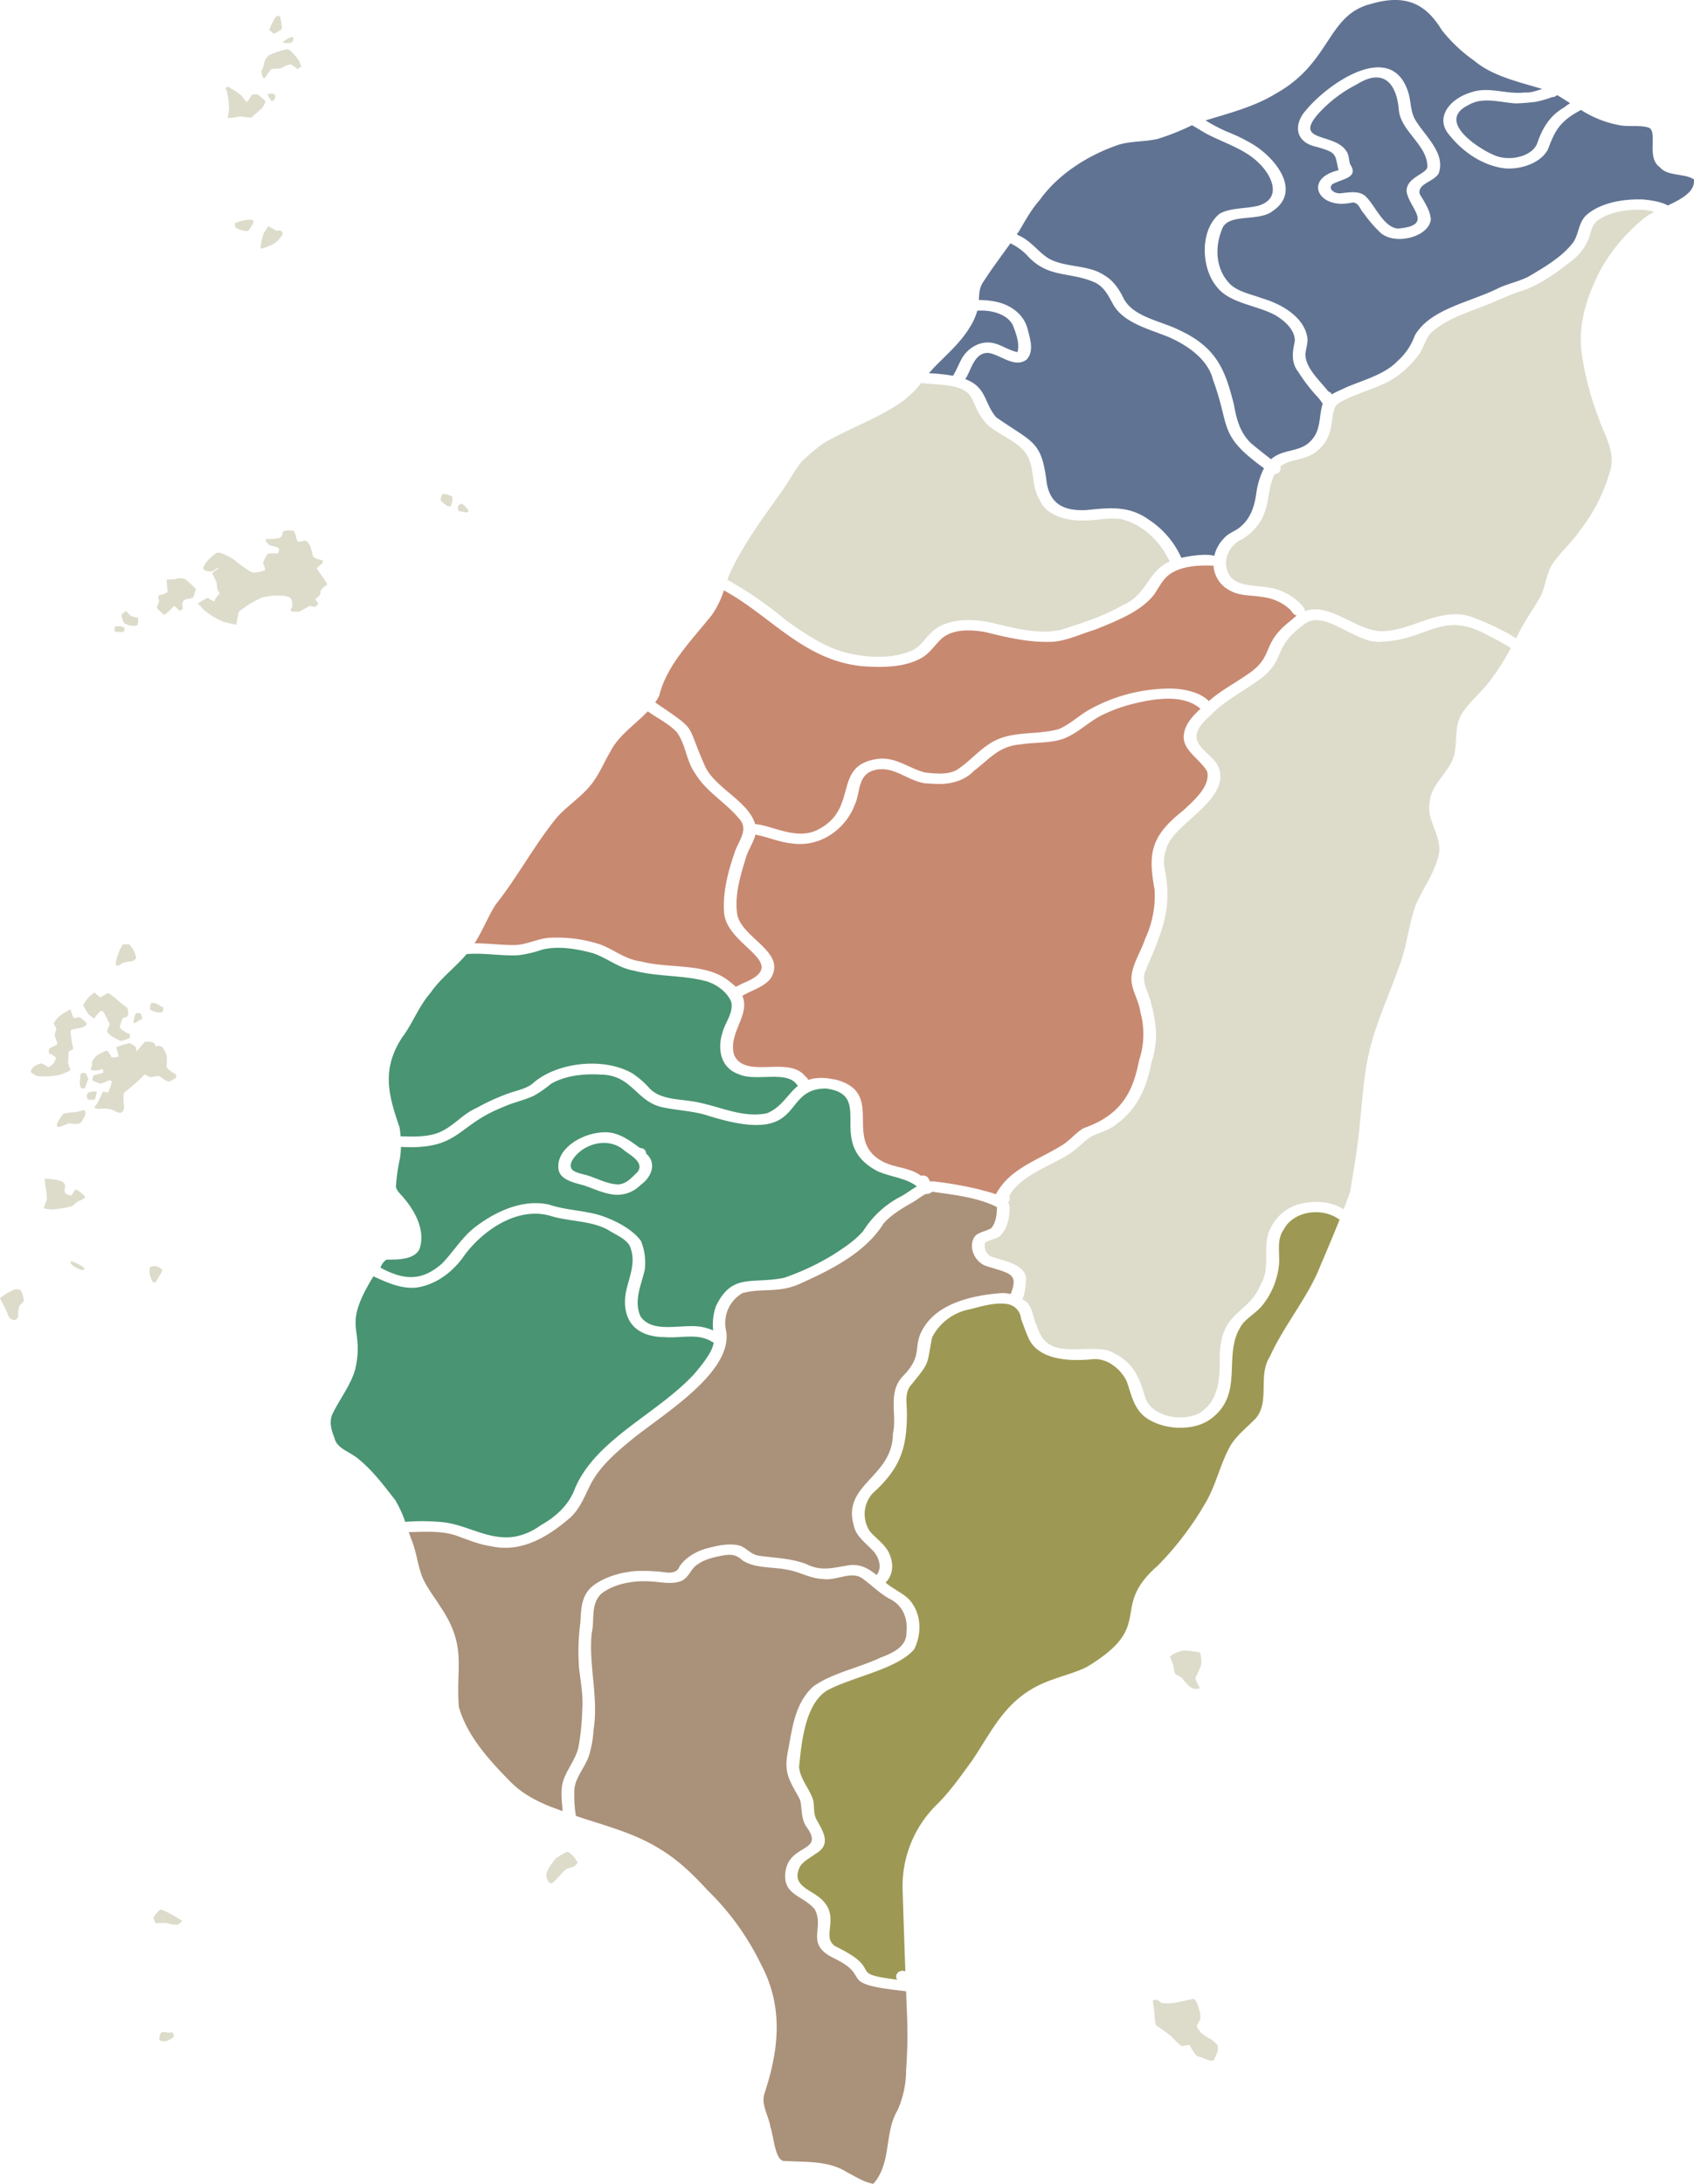
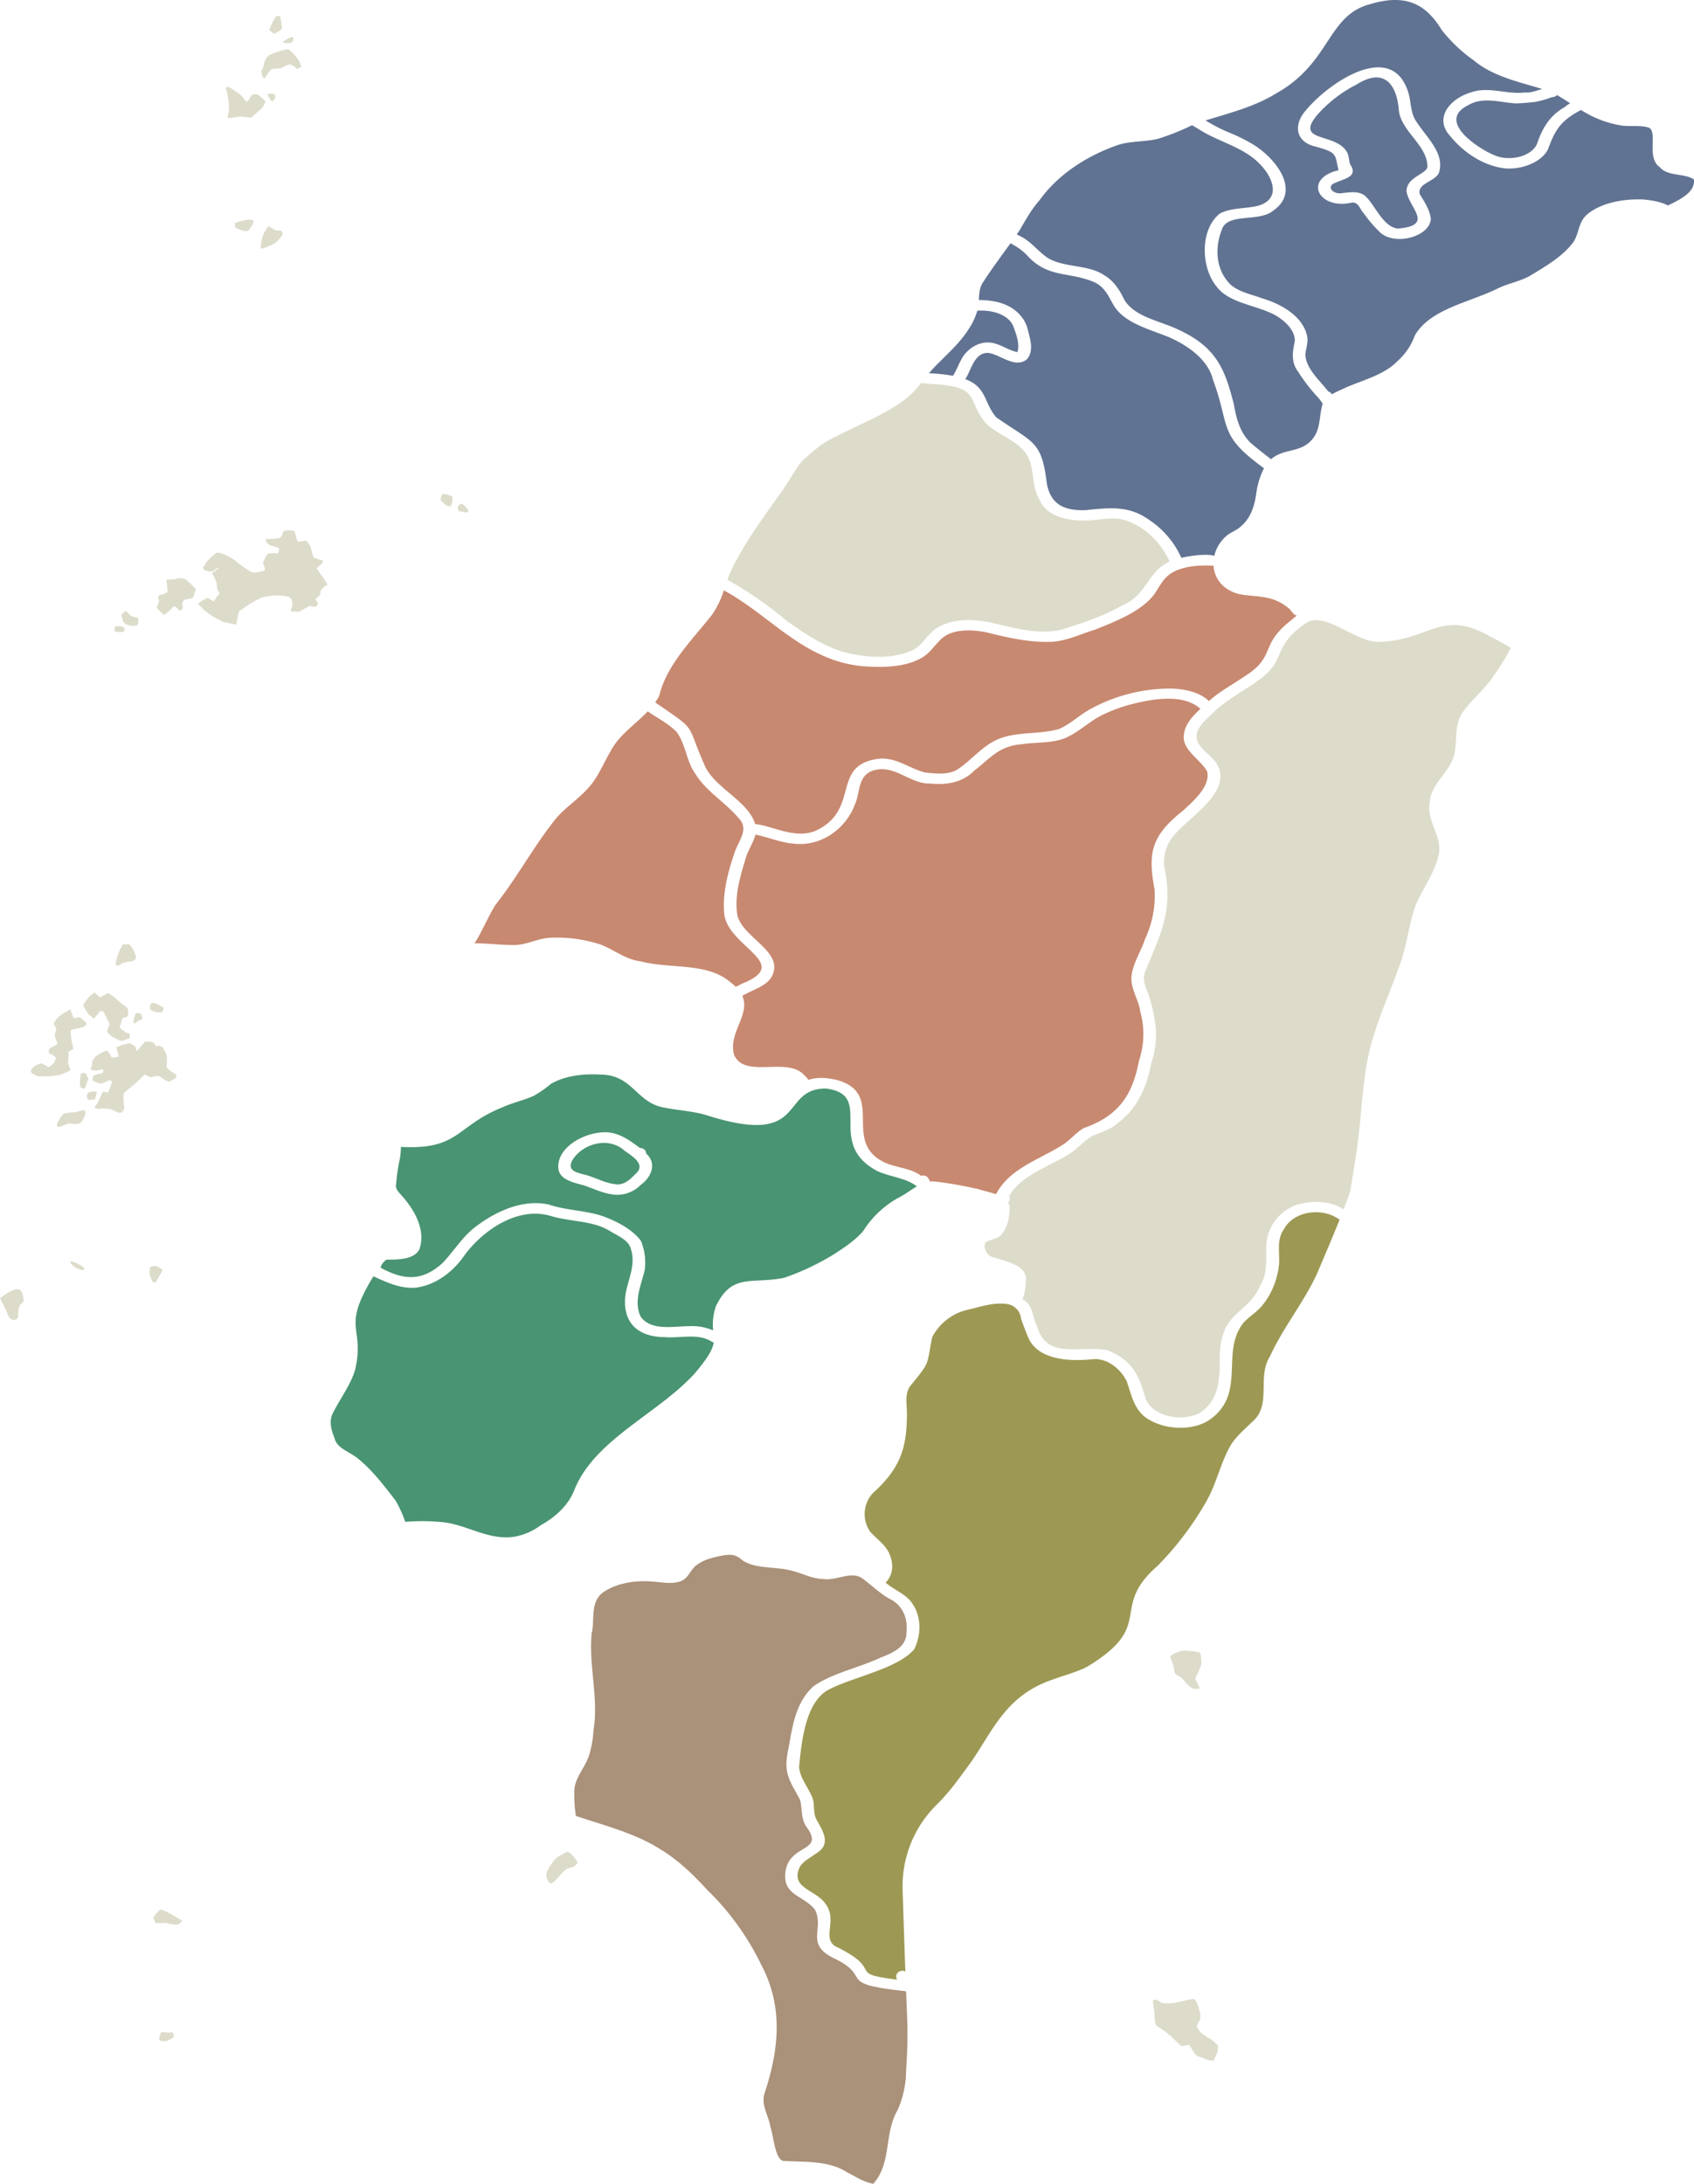
<svg xmlns="http://www.w3.org/2000/svg" id="Group_93469" data-name="Group 93469" width="512" height="660" viewBox="0 0 512 660">
  <defs>
    <clipPath id="clip-path">
      <rect id="Rectangle_27906" data-name="Rectangle 27906" width="512" height="660" fill="none" />
    </clipPath>
    <clipPath id="clip-path-2">
      <rect id="Rectangle_27905" data-name="Rectangle 27905" width="163.831" height="231.943" fill="none" />
    </clipPath>
  </defs>
  <g id="Group_93468" data-name="Group 93468" clip-path="url(#clip-path)">
    <g id="Group_93467" data-name="Group 93467" transform="translate(241.047 366.367)" style="isolation: isolate">
      <g id="Group_93466" data-name="Group 93466">
        <g id="Group_93465" data-name="Group 93465" clip-path="url(#clip-path-2)">
          <path id="Path_116930" data-name="Path 116930" d="M434.664,442.6c-2.407,3.291-1.23,7.133-1.545,10.756a23.4,23.4,0,0,1-5.195,12.55c-1.584,1.834-3.8,3.2-5.479,4.967-7.052,8.794.623,20.809-9.487,28.8-5.373,4.408-15.38,3.782-20.65-.5-3.265-2.845-3.9-6.884-5.2-10.48-1.541-3.324-5.529-7.092-10.233-6.735-7.018.764-16.2.219-19.272-5.986-.963-2.007-1.637-4.1-2.44-6.156a4.94,4.94,0,0,0-3.877-4.462c-4.141-.74-8.392.792-12.343,1.688a16.093,16.093,0,0,0-10.668,8.33c-1.727,8.758-.435,7.126-6.73,14.859-1.615,2.48-.862,5.412-.886,8.107,0,10.178-1.792,16.459-10.281,24.088a9.351,9.351,0,0,0-.847,11.651c1.708,1.959,4.045,3.541,5.331,5.748,1.586,2.723,1.979,6.288-.008,8.923a4.928,4.928,0,0,1-.646.739c.247.2.494.4.743.59,2.021,1.555,4.509,2.674,6.3,4.432,3.871,4.168,3.958,10.407,1.617,15.109-4.92,5.906-18.51,8.36-25.95,12.258-7.182,3.946-8.143,16.56-8.849,23.247.229,3.646,3.162,6.623,4.241,10.063.442,1.923.022,3.922.944,5.775,1.924,3.546,4.816,7.6-.158,10.453-1.742,1.348-4.114,2.395-4.951,4.331-2.621,6.027,4.814,6.585,7.757,10.612,4.022,5.139-1.09,10.426,3.169,13.067,15.356,7.448,2.736,8.112,18.673,10.064-1.053-1.405.568-3.278,2.446-2.492q-.444-12.423-.831-24.842a34.507,34.507,0,0,1,9.981-25.224c4.286-4.154,7.542-8.894,10.949-13.545,6.728-9.926,10.632-19.962,24.567-24.635,3.4-1.278,7.027-2.169,10.217-3.793,21.138-12.723,6.44-17.508,21.371-30.553a93.6,93.6,0,0,0,14.529-19.134c3.234-5.508,4.352-11.657,7.479-17.183,1.913-3.182,5.126-5.592,7.747-8.352,4.242-5.3.435-12.757,4.2-18.613,3.891-8.624,10.219-16.338,14.186-24.921,2.3-5.463,4.658-10.908,6.846-16.4-.018-.011-.035-.019-.054-.031-5.284-3.881-13.839-2.535-16.711,2.826" transform="translate(-287.598 -437.545)" fill="#9d9954" />
        </g>
      </g>
    </g>
    <path id="Path_116931" data-name="Path 116931" d="M405.632,255.269c-5.072-4.534-13.809-3.137-20.215-1.568a46.775,46.775,0,0,0-9.437,3.4c-4.125,2.02-7.133,5.275-11.429,7.062-4.141,1.588-8.88,1.122-13.282,1.837-6.713.523-9.567,4.6-14.113,7.994-3.115,3.323-8.118,4.4-13.041,3.838-6.157.244-10.486-5.471-16.677-4.131-5.645,1.239-4.525,6.833-6.263,10.413-2.39,6.693-9.638,13.035-18.794,11.853-3.931-.337-7.45-1.978-11.275-2.682-.665,2.591-2.432,4.971-3.067,7.592-1.611,5.237-3.149,10.592-2.5,16,.759,7.561,15.366,11.712,10.145,19.9-1.851,2.378-5.279,3.426-8.049,4.931-.152.1-.315.205-.487.3,2.53,5.763-4.4,11.232-2.477,17.858,3.306,7.423,16.5.163,21.407,6.378a3.017,3.017,0,0,1,1.006,1.17c2.108-.732,4.829-.872,8.653.014,14.754,4.15,1.574,18.107,13.833,24.651,3.593,1.907,8.345,1.812,11.58,4.3,1.706-.387,2.255.656,2.729,1.758a8.288,8.288,0,0,1,1.044-.069,120.6,120.6,0,0,1,13.618,2.374c1.52.466,3.5.884,5.259,1.526a19.466,19.466,0,0,1,4.782-5.8c4.5-3.739,10.36-5.952,15.367-9.127,2.368-1.49,3.946-3.647,6.377-5.067,11.349-3.932,14.92-10.967,16.729-20.451a25.008,25.008,0,0,0,.39-14.661c-.445-3.543-2.858-6.82-2.7-10.392.285-4.132,2.9-7.83,4.182-11.779a30.516,30.516,0,0,0,2.814-14.834c-1.965-10.793-1.292-16.044,8.65-23.863,3.319-3.076,8.27-7.4,7.257-11.8-2.156-3.853-7.944-6.621-7-11.431.436-2.961,2.606-5.354,4.982-7.508" transform="translate(-42.785 -41.026)" fill="#c88971" />
    <path id="Path_116932" data-name="Path 116932" d="M183.578,327.381c3.665-.194,6.843-2.048,10.529-2.2a42.275,42.275,0,0,1,15.041,2.038c4.176,1.568,7.5,4.514,12.224,5.113,8.9,2.348,19.976.235,26.988,6.218A15.773,15.773,0,0,1,250.082,340c.691-.343,1.429-.646,1.943-.964,15.7-6.228-5.048-11.142-5.478-21.675-.418-5.962,1.152-11.934,3.094-17.642,1.018-3.535,4.707-7.252,1.316-10.675-3.94-4.727-9.95-8.164-13.046-13.365-2.863-3.923-2.83-8.742-5.67-12.644-2.362-2.522-5.824-4.2-8.758-6.274-3.829,4.011-8.9,7.337-11.314,12.194-2.179,3.662-3.643,7.633-6.647,10.936-2.831,3.207-6.663,5.729-9.51,8.924-6.886,8.462-11.782,17.874-18.54,26.4-2.369,3.785-3.938,7.892-6.33,11.651,4.132-.018,8.3.6,12.438.508" transform="translate(-27.701 -41.769)" fill="#c88971" />
    <path id="Path_116933" data-name="Path 116933" d="M251.449,265.045c3.285,6.549,12.988,10.322,15.034,17.232,5.041.331,12.832,5.184,19.32,1.49,12.031-6.467,3.99-19.024,17.379-21.149,5.616-.91,9.717,2.832,14.688,4.073,3.4.355,7.439.821,10.191-1.225,4.194-2.884,7.259-7.048,12.273-9.021,5.646-2.2,12.2-1.224,17.96-2.9,3.609-1.54,6.178-4.27,9.585-6.071a50.208,50.208,0,0,1,23.957-6.163c4.157.009,9.09,1.062,11.783,3.787,3.323-3.006,7.563-5.208,11.321-7.826,9.033-5.87,3.842-9.228,13.82-16.813a13.415,13.415,0,0,1,1.412-1.187c-1.182-.346-1.544-1.5-2.391-2.183a14.605,14.605,0,0,0-7.485-3.37c-3.452-.689-7.352-.27-10.363-2.068a9.054,9.054,0,0,1-4.916-7.511,2.317,2.317,0,0,1-.344.022c-4.4-.183-9.168.135-12.72,2.477-2.428,1.674-3.418,4.23-5.005,6.4-4.084,5.1-11.3,7.866-17.792,10.492-4.183,1.24-8.142,3.245-12.632,3.634-7.017.34-13.734-1.267-20.384-2.9-4.414-.831-9.946-1-13.265,1.925-1.959,1.773-3.278,4.01-5.564,5.536-5.191,3.249-12.2,3.278-18.454,2.823-17.76-1.746-27.789-15.346-41.847-22.921a26.332,26.332,0,0,1-3.595,7.415c-6.154,7.759-13.705,15.169-15.933,24.472a15.955,15.955,0,0,1-1.211,1.986c13.27,9.116,8.936,5.606,15.179,19.538" transform="translate(-38.243 -33.205)" fill="#c88971" />
-     <path id="Path_116934" data-name="Path 116934" d="M143.78,399.084c3.561.09,7.152.239,10.551-.788,4.992-1.551,7.766-5.793,12.463-7.818a64.4,64.4,0,0,1,10.523-4.688c2.155-.659,4.432-1.223,6.186-2.5,7.045-6.515,21.461-8.32,30.3-3.245a26.136,26.136,0,0,1,5.184,4.5c3.644,3.9,10.262,3.118,15.442,4.441,6.528,1.4,13.141,4.571,20.045,3.139,4.454-1.794,6.252-5.76,9.414-8.32a3.513,3.513,0,0,1-.35-.361c-3.2-4.434-12.461-.737-17.616-3.155-5.692-2.01-6.287-7.945-4.942-12.278.748-3.225,3.483-6.167,2.72-9.564-1.106-2.757-4.079-5.144-7.367-6.185-7.1-1.956-14.84-1.344-22.008-3.245-4.753-.8-8.1-3.835-12.451-5.294-4.876-1.289-10.295-2.275-15.32-1.062a34.351,34.351,0,0,1-7.228,1.7c-5.187.265-10.435-.79-15.59-.357l-.008.01c-3.423,4.044-7.95,7.349-10.9,11.692-3.645,4.161-5.334,9.17-8.611,13.524-6.225,9.646-4.179,17.217-.748,27.17q.2,1.336.3,2.684" transform="translate(-22.695 -55.654)" fill="#499472" />
    <path id="Path_116935" data-name="Path 116935" d="M210.268,422.185c3.3.877,6.306,2.785,9.851,2.893,2.711-.126,4.228-2.265,5.876-3.757,2.066-2.612-1.63-4.824-3.826-6.354-5.062-4.681-13.16-2.05-15.99,3-1.41,2.97,1.238,3.506,4.088,4.221" transform="translate(-33.309 -67.108)" fill="#499472" />
    <path id="Path_116936" data-name="Path 116936" d="M155.825,444.948c3.7-3.8,6.182-8.336,10.76-11.573,5.645-4.182,13.778-8.006,21.6-6.214,4.98,1.68,10.462,1.721,15.491,3.249,4.53,1.494,9.692,4.205,12.233,7.689a17.135,17.135,0,0,1,1.162,8.843c-1.09,4.589-3.42,9.425-1.231,14.069,3.776,5.27,12.4,2.079,18.287,3.075a18.465,18.465,0,0,1,3.624,1.075,17.071,17.071,0,0,1,.836-7.3c4.891-10.114,10.716-6.619,20.58-8.578a75.019,75.019,0,0,0,15.028-7.082c3.261-2.1,6.54-4.289,8.94-7.1a29.113,29.113,0,0,1,11.148-10.295c1.727-.9,3.308-2.17,5.036-3.158-3.174-2.544-7.976-2.842-11.887-4.6-16.118-8.459-.491-23.131-15.672-24.984-14.237.088-5.092,18-36.246,7.99-4.111-1.195-8.5-1.39-12.707-2.242-8.393-1.58-9.339-9.865-19.084-9.959-5.164-.3-10.718.3-15,2.818a35.831,35.831,0,0,1-5.2,3.611c-3,1.364-6.417,2.056-9.4,3.446-14.154,5.635-13.007,12.95-30.732,11.977a26.159,26.159,0,0,1-.267,3.285,57.152,57.152,0,0,0-1.252,8.82c.3,1.377,1.7,2.4,2.561,3.562,3.643,4.332,6.413,10.1,4.513,15.327-1.607,3.068-6.377,3.1-9.879,3.076a4.369,4.369,0,0,0-1.856,2.439c7.086,3.828,12.457,4.163,18.613-1.265m48.783-39.654c4.473-.206,7.882,2.448,11,4.721l.288.044a1.7,1.7,0,0,1,1.613,1.675c3.287,2.857,1.655,7.095-1.607,9.42a9.976,9.976,0,0,1-7.382,3.031c-3.633-.167-6.8-1.871-10.111-2.931-3.105-.8-7.058-1.768-7.414-4.9-.729-5.94,6.877-10.8,13.616-11.059" transform="translate(-22.209 -63.083)" fill="#499472" />
    <path id="Path_116937" data-name="Path 116937" d="M153.809,531.4c7.157.991,13.454,5.515,21.056,4.3a18.976,18.976,0,0,0,7.81-3.418c4.844-2.684,8.645-6.385,10.349-11.021,6.244-15.008,24.9-22.594,36.086-34.71,4.29-5.019,5.614-7.559,5.911-9.56a2.122,2.122,0,0,1-.6-.241l.028.017-.044-.026.017.009c-4.192-2.631-9.339-.971-14.1-1.36-9.893-.038-13.038-6.084-11.9-13.3.842-4.426,3.07-8.719,1.572-13.271-.587-2.8-4.2-4.113-6.688-5.712-4.989-2.874-11.384-2.615-16.976-4.166-10.752-3.578-21.709,4.821-26.794,11.923-3.109,4.463-8.2,8.766-14.627,9.584-4.725.316-8.758-1.636-12.745-3.432-9.943,16.178-2.458,14.969-5.538,28.267-1.4,4.7-4.632,8.823-6.812,13.273-1.107,2.4-.369,4.944.577,7.3.68,3.245,4.81,4.214,7.293,6.394,4.459,3.652,7.72,8.122,11.115,12.437a35.407,35.407,0,0,1,2.978,6.535,62.1,62.1,0,0,1,12.041.173" transform="translate(-19.302 -71.268)" fill="#499472" />
    <path id="Path_116938" data-name="Path 116938" d="M542.964,36.83c-4.647-.331-9.742-2.019-13.971.421-8.342,3.973-1.107,10.26,4.182,13.448a25.226,25.226,0,0,0,4.178,2.069c4.314,1.506,10.505.107,12.2-3.676,1.442-4.287,3.607-8.458,8.242-11.051a13.123,13.123,0,0,1,1.784-1.264c-1.317-.835-2.628-1.671-3.961-2.463a1.994,1.994,0,0,1-1.506.618,31.286,31.286,0,0,1-5.061,1.449c-2.013.223-4.053.423-6.087.449" transform="translate(-85.009 -5.582)" fill="#617392" />
    <path id="Path_116939" data-name="Path 116939" d="M356.968,105.407c5.194.933,9.087,4.306,10.025,8.579.729,2.84,1.922,6.4-.317,8.94-3.633,2.792-7.885-1.444-11.61-1.981-4.33-.151-5.167,5.29-6.978,7.927,6.533,2.42,5.566,7.1,9.356,11.54,11.257,7.859,13.73,6.967,15.293,20.039,1.134,5.84,4.674,8.346,11.944,8,7.258-.749,12.939-1.358,18.929,2.934a26.851,26.851,0,0,1,9.782,11.49c2.6-.584,7.568-1.342,9.962-.585a11.081,11.081,0,0,1,3.044-5.432c1.316-1.536,3.586-2.115,5.037-3.509,3.069-2.657,4.083-6.322,4.6-9.854a23.534,23.534,0,0,1,2.343-7.691c-14.1-10.23-10.025-12.195-15.413-26.72-1.4-5.837-7.126-10.17-13.3-12.887-6.008-2.455-13.248-4.179-16.583-9.407-1.514-2.521-2.557-5.407-5.6-7.025-7.782-3.587-14.36-1.125-20.839-8.45a18.02,18.02,0,0,0-4.9-3.487c-2.747,3.811-5.567,7.589-8.106,11.5-1.28,1.72-1.338,3.68-1.451,5.636a25.009,25.009,0,0,1,4.787.44" transform="translate(-56.342 -14.288)" fill="#617392" />
    <path id="Path_116940" data-name="Path 116940" d="M342.356,131.65c.924-1.493,1.522-3.1,2.35-4.631,1.584-3.27,5.789-6.3,10.294-4.945,2.356.668,4.308,2.119,6.761,2.576.645-2.491-.248-5.019-1.125-7.394-1.217-3.88-6.556-5.474-11.032-5.108a19.4,19.4,0,0,1-2.574,5.491c-2.658,4.275-6.663,7.741-10.279,11.446-.611.635-1.188,1.294-1.75,1.964a54.011,54.011,0,0,1,7.232.753,1.707,1.707,0,0,1,.122-.152" transform="translate(-54.224 -18.236)" fill="#617392" />
    <path id="Path_116941" data-name="Path 116941" d="M376.206,85.423c5.05,2.9,11.994,1.838,16.848,5.09,3.036,1.783,4.7,4.552,6.044,7.317,3.182,5.526,11.249,6.488,17.025,9.464,11.337,5.325,13.66,12.518,16.167,22.331.722,4.074,1.708,8.306,5.035,11.56,1.989,1.715,4.1,3.333,6.183,4.971,3.767-3.337,8.763-1.886,12.154-5.7,3.035-3.184,2.268-7.4,3.464-11.082a14.428,14.428,0,0,0-1.422-1.907,51.724,51.724,0,0,1-5.963-7.721c-2.246-2.858-1.746-6.143-1.045-9.262.1-3.264-2.81-6.032-5.871-7.858-5.767-3.14-13.971-3.533-17.829-8.742-4.627-5.605-5.094-17.1,1.033-21.981,3.471-1.85,7.9-1.4,11.739-2.4,7.394-2.335,3.788-9.407-.115-13.034-4.034-3.976-10.028-5.808-15.24-8.475-1.649-.865-3.168-1.894-4.792-2.788a72.331,72.331,0,0,1-10.3,4.108c-3.845.927-8,.628-11.809,1.764-9.835,3.348-18.557,9.206-23.953,16.772-2.564,2.882-4.3,6.145-6.19,9.337-.236.34-.475.679-.714,1.018l.657.338c3.674,1.657,5.673,4.8,8.893,6.88" transform="translate(-59.348 -7.354)" fill="#617392" />
    <path id="Path_116942" data-name="Path 116942" d="M486.542,30.068a40.2,40.2,0,0,0-11.724,8.976c-7.346,8.493,4.841,5.656,8.447,10.992.992,1.217.852,2.807,1.266,4.131,2.813,4.086-2.328,4.4-5.317,6.033-1.576,1.474.714,2.994,2.6,2.757,2.556-.3,5.7-.853,7.547,1.076,2.694,2.577,5.241,9.158,9.6,9.608,11.168-.981,3.446-6.112,2.648-11.221-.153-4.513,6.666-5.33,6.294-7.773-.247-6.444-8.046-10.482-8.648-16.9-.5-6.709-3.805-13.276-12.716-7.683" transform="translate(-76.481 -4.548)" fill="#617392" />
    <path id="Path_116943" data-name="Path 116943" d="M571.982,50.478c-4.1-2.836-.429-10.742-3.327-11.923-2.667-.795-5.638-.219-8.4-.644a32.024,32.024,0,0,1-12.02-4.673l-.1.041c-6.354,3.382-7.794,6.2-9.919,11.893-2.077,4.006-8.139,6.217-13.258,5.686-6.9-.941-12.7-5.262-16.437-9.938-4.672-5.224-.044-11.1,6.545-13.032,5.292-1.837,10.745.735,16.128.06,1.58.192,3.519-.507,5.294-1.065-7.283-2.182-15.05-3.9-20.608-8.583a45.979,45.979,0,0,1-9.753-9.226c-4.736-7.78-10.725-11.054-21.487-7.862-13.292,3.4-11.886,17.734-28.68,27.087-6.319,3.905-13.885,5.85-21.218,8.094a47.954,47.954,0,0,0,6.763,3.521,52.739,52.739,0,0,1,7.618,3.749c7.062,4.344,14.571,14.18,6.014,20.035-4.3,3.571-13.888.445-15.5,5.793-2.1,5.287-1.914,11.763,2.436,16.3,2.432,2.4,6.373,3.109,9.706,4.352,6.263,1.839,12.394,5.675,13.626,11.32.462,1.876-.326,3.8-.495,5.649.111,4.25,4.244,7.747,6.915,11.187a1.823,1.823,0,0,1,1.089.883c1.329-.787,2.877-1.4,4.228-2.067,5.456-2.346,11.675-3.873,15.617-7.989a18.846,18.846,0,0,0,5.221-7.71c4.621-8.11,16.7-10.021,25.317-14.342,2.991-1.434,6.467-2.038,9.349-3.639,4.9-2.923,10.123-5.993,13.3-10.308,1.711-2.637,1.452-5.965,4.041-8.237,4.2-3.6,10.793-4.769,16.7-4.616,1.856.113,5.817.644,7.769,1.832,4.281-2.024,8.288-4.181,7.894-7.88-3.009-1.961-7.956-.831-10.359-3.746m-66.8,1.964c-.873,1.456-2.776,2.2-4.23,3.215-1.442.915-2.116,2.364-1.059,3.7,1.323,2.175,2.729,4.449,2.928,6.91-.506,5.526-11.462,8.13-15.6,3.7a38.905,38.905,0,0,1-4.651-5.47c-1.131-1.049-1.449-3.374-3.508-3.294-10.242,2.406-14.987-7.21-4.145-9.751-1.137-4.9-.305-5.29-6.717-7.093-6.681-1.457-6.736-6.986-3.2-10.949,6.833-8.369,26.557-21.954,31.2-4.785.665,2.658.53,5.48,2.122,7.939,3.125,4.936,9.012,9.906,6.862,15.881" transform="translate(-70.369 0)" fill="#617392" />
-     <path id="Path_116944" data-name="Path 116944" d="M198.632,598.344a73.726,73.726,0,0,0,1.214-11.609c.323-4.125-.437-8.2-.94-12.292a64.467,64.467,0,0,1,.357-13.977c.256-3.881.127-8.245,3.762-11.164,3.4-2.65,8.247-4.095,12.871-4.5a52.043,52.043,0,0,1,8.867.368c1.947.3,3.8.061,4.422-1.658,1.775-2.808,5.284-4.867,8.909-5.721,3.015-.782,6.441-1.5,9.536-.622,2.041.826,3.291,2.705,5.693,3.01,4.85.684,9.929.773,14.433,2.59,4.477,2.258,8.255.934,12.875.249,3.387-.394,5.9,1.151,8.165,2.98,1.657-1.974.852-4.962-.668-6.874-2.256-2.584-5.569-4.7-6.189-8.023-3.737-12.538,11.773-14.652,11.789-27.782,1.325-5.669-1.579-12.083,2.712-17.1,7.168-7.142,2.581-9.132,7-15.614,4.458-6.652,13.939-9.072,22.633-9.78a10.105,10.105,0,0,1,3.254.257c2.576-6.508-.51-6.174-7.836-8.63-3.29-1.532-4.794-5.567-3.285-8.362,1-1.8,3.7-1.871,5.316-2.972h0c1.447-1.848,1.587-4.17,1.676-6.311-5.744-2.931-12.877-3.69-19.429-4.634-.093.013-.183.03-.273.047a2.341,2.341,0,0,1-1.791.6c-1.444.707-2.675,1.8-4.056,2.551-3.185,1.847-6.42,3.744-8.731,6.368-5.069,8.228-14.7,13.487-24.322,17.781-7.281,3.621-11.974,1.522-18.35,3.29a10.416,10.416,0,0,0-4.868,11.6c1.712,12.319-18.339,24.487-28.12,32.284-4.363,3.565-8.728,7.272-11.653,11.762-2.585,3.991-3.612,8.646-7.314,12.123-6.178,5.345-14.382,10.852-23.983,8.725-3.789-.542-7.193-2.036-10.681-3.268-4.556-1.48-9.463-1.105-14.22-.995.341.974.689,1.944,1.069,2.9,1.27,3.416,1.654,6.994,2.917,10.409,1.354,3.316,3.724,6.253,5.662,9.346,8.06,12,4.512,18.131,5.491,30.143,2.335,8.388,8.723,15.67,15.23,22.27,3.791,4.017,8.933,6.694,14.565,8.666q.747.3,1.5.581a13.461,13.461,0,0,0-.144-2.418c-.158-2.565-.325-5.206.726-7.666,1.227-3.03,3.4-5.768,4.2-8.925" transform="translate(-23.86 -69.978)" fill="#aa9179" />
    <path id="Path_116945" data-name="Path 116945" d="M307.382,693.107a4.649,4.649,0,0,1-.91-.1c-20.612-2.275-8.918-4.073-20.783-9.817-9.072-4.347-2.853-8.895-5.885-14.791-3.61-4.414-9.8-4.213-8.887-11.4,1.186-8.637,12.156-5.774,6.269-13.686-1.621-2.515-1.184-5.321-1.827-8-1.447-2.859-3.413-5.59-3.965-8.7-.505-2.674.148-5.373.64-8.013,1.108-6.1,2.1-12.887,7.331-17.639,5.817-4.088,13.654-5.545,20.225-8.655,4.169-1.564,8.031-3.5,7.888-7.724.458-3.975-.906-8.171-5.411-10.24-2.831-1.671-5.153-3.963-7.682-5.845-3.449-2.691-8.07.677-12.088.019-3.791-.109-6.9-2.077-10.516-2.745-4.585-1.009-9.9-.333-13.827-2.868-1.96-1.773-3.331-1.963-6.19-1.453-2.6.5-5.284,1.131-7.324,2.6-2.31,1.387-2.621,4.245-5.359,5.2-2.685.9-5.656.22-8.438.033-5.4-.444-11.345.565-15.368,3.666-3.41,3.291-1.937,8.044-2.931,12.006-.93,9.79,2.159,19.506.554,29.285a32.6,32.6,0,0,1-1.286,7.425c-1.073,3.514-4.012,6.518-4.471,10.166a38.95,38.95,0,0,0,.422,8.155,1.608,1.608,0,0,1,.065.153c8.642,2.9,17.662,5.155,25.191,9.884,5.742,3.422,10.308,7.94,14.558,12.557a79.981,79.981,0,0,1,16.136,22.367c6.841,12.805,5.451,25.7,1.152,38.813-1.3,3.568,1.2,6.9,1.71,10.409.94,2.366,1.333,9.928,4.005,10.234,6.588.382,13.608-.181,19.151,3.426,2.555,1.259,4.978,2.973,7.942,3.477,5.625-6.344,3.194-15.251,7.318-22.232a29.743,29.743,0,0,0,2.59-12.17,144.751,144.751,0,0,0,.284-16.5q-.15-3.641-.283-7.283" transform="translate(-33.519 -91.294)" fill="#aa9179" />
    <path id="Path_116946" data-name="Path 116946" d="M110.55,207.825c-1.473.836-2.446,1.97-2.16,2.522s-1.528,1.783-1.5,1.906a3.969,3.969,0,0,0,.717,1.011c.318.321-.48,1.295-1.185,1.336l-.639-.219-.467-.16c-.45.186-1.929,1.009-3.285,1.829l-1.507-.069-.526-.024c-.629,0-.8-.418-.38-.924s.479-2.633-.568-3.329-4.474-.6-4.6-.584-1.687.212-3.182.479-6.165,3.185-7.528,4.437l-.367,1.836-.412,2.061c-1.256-.241-3.088-.653-4.071-.916a25.1,25.1,0,0,1-5.849-3.667l-1.117-1.176-.575-.605a15.649,15.649,0,0,1,2.972-1.735l1.132.652.764.44a9,9,0,0,1,1.044-1.625c.238-.244.956-1.054.372-1.389s-.538-2.226-.605-2.6a19.971,19.971,0,0,0-1.387-2.937l1.466-1.094a4.244,4.244,0,0,0,.495-.43l.044-.044c0-.2-.66.156-1.472.783s-3.426.08-3.246-.888l.445-.76.51-.873a17.082,17.082,0,0,1,3.022-2.773c.954-.651,4.8,1.457,5.7,2.257a36.256,36.256,0,0,0,4.909,3.5c.865.363,3.618-.265,4-.532s-.235-1.68-.434-2.01.77-2.053,1.2-2.749,2.93-.292,3.2-.377.458-1.1.374-1.444-1.559-.708-2.341-.858-2.088-1.64-1.536-2.034l.578-.022a14.547,14.547,0,0,0,3.042-.209,1.475,1.475,0,0,0,1.287-1.188l.126-.727c.539-.526,2.105-.631,3.481-.232l.346.986.153.436a6.928,6.928,0,0,0,.452,1.594c.173.366,1.841-.064,2.368-.149s1.514,1.472,1.639,1.969.591,2.27.769,2.826,2.512,1.1,2.685,1.1.3.615.059.914l-.268.242-1.39,1.253a17.787,17.787,0,0,0,1.848,2.746l.2.327Z" transform="translate(-11.548 -31.141)" fill="#dddccb" />
    <path id="Path_116947" data-name="Path 116947" d="M46.459,378.162c-.2.638-.015.808.415.377s1.685-1.958,2.016-2.352,2.151-.175,2.676.054.791,1.457,1.034,1.123,1.54.046,1.773.291a12.6,12.6,0,0,1,1.2,2.211,12.168,12.168,0,0,1,.048,3.644c-.095.562,2.231,2.114,2.776,2.294l.08.482.1.62c-.567.324-1.464.822-1.992,1.107s-2.638-1.185-2.968-1.5-2.185.087-2.887.229l-.563-.271-1.188-.572c-.764.787-1.936,1.923-2.6,2.524s-2.921,2.471-3.461,2.9-.284,3.394-.188,3.729l.023.309.049.667a1.933,1.933,0,0,1-1.068,1.484c-.452.109-2.06-.708-2.9-1.073a10.594,10.594,0,0,0-3.554-.137,3.651,3.651,0,0,1-1.515-.374l.325-.476.842-1.231c.65-1.483,1.275-2.838,1.387-3.011s1.038-.107,1.524.256l.318-.686a11.215,11.215,0,0,0,.856-2.4c.111-.538-.281-.862-.886-.633-.512.193-1.007.436-1.526.61l-.934.313a10.208,10.208,0,0,1-2.317-.909c-.282-.214-.094-1.32.356-1.618l.473-.137.521-.152a7.781,7.781,0,0,0,1.8-.56l-.067-.453-.085-.57c-.441.13-1.238.326-1.771.435s-1.924-.046-1.995-.568l.246-.314.19-.243a11.026,11.026,0,0,0,.059-1.358,4.558,4.558,0,0,1,1.427-2.01,14.705,14.705,0,0,1,2.863-1.509c.5-.124,1.428,1.521,1.506,1.842s1.5.182,2.279-.06l-.24-.989c-.074-.3-.141-.612-.24-.908l-.29-.866a10.824,10.824,0,0,1,1.664-.7c.251-.054,1.414-.331,2.018-.527s2.583,1.027,2.382,1.665" transform="translate(-5.276 -61.161)" fill="#dddccb" />
    <path id="Path_116948" data-name="Path 116948" d="M430.03,725.9a5.383,5.383,0,0,1,.035,1.672c-.08.375-.828,1.531-.992,1.971s.858,1.82,1.382,2.334a21.719,21.719,0,0,0,2.887,1.849,11.217,11.217,0,0,1,1.938,1.765c.366.471-.068,2.236-.164,2.473s-.622,1.374-.947,2-2.732-.3-2.976-.482a13.756,13.756,0,0,0-1.932-.634c-.624-.206-1.922-2.455-2.485-3.47l-1.328.229-1.022.177a37.592,37.592,0,0,1-3.175-3,52.818,52.818,0,0,0-4.549-3.293,9.362,9.362,0,0,1-.44-3.021c-.036-1.058-.541-4.114-.476-4.481s1.2-.2,1.432-.08.97.647,1.2.817a13.221,13.221,0,0,0,3.2.049c1.285-.056,5.368-1.211,6.381-1.253s1.936,3.835,2.034,4.38" transform="translate(-67.299 -117.375)" fill="#dddccb" />
    <path id="Path_116949" data-name="Path 116949" d="M27.85,368.368c.259.36-.077.918-.746,1.238s-3.072.7-3.663.88-.083,2.133-.065,2.833.6,2.669.581,2.963l-.141.081-1.255.726c-.055,1.3-.149,2.775-.208,3.274a9.381,9.381,0,0,0,.764,2.192c.065.27-1.709,1.043-3.259,1.568a26.408,26.408,0,0,1-6.7.408,6.376,6.376,0,0,1-2.022-1.229c-.243-.318.536-1.4.95-1.707a6.725,6.725,0,0,1,2.21-.947,8.407,8.407,0,0,1,1.964,1.047c.414.291,1.751-1.078,1.821-1.187s.4-.813.6-1.311-1.516-1.427-1.851-1.437-.391-1.131-.067-1.6l.463-.275.269-.16c.31-.15.966-.491,1.457-.759s-.569-2.273-.637-2.632a5.264,5.264,0,0,1,.495-1.848c.168-.33-.632-1.429-.755-1.73s.8-1.607,1.526-2.211a16.06,16.06,0,0,1,3.524-2.216l.17.538.164.521a7.742,7.742,0,0,0,.625,1.491c.163.249,1.106-.111,1.518-.189s2.008,1.321,2.267,1.681" transform="translate(-1.795 -59.267)" fill="#dddccb" />
    <path id="Path_116950" data-name="Path 116950" d="M36.464,364.67c-.245-.669-.831-1.016-1.3-.771a17.271,17.271,0,0,0-1.9,2.278l-.618-.507-1.106-.91a26.45,26.45,0,0,1-1.556-2.7,12.394,12.394,0,0,1,1.954-2.675l1.1-.876.385-.306a14.028,14.028,0,0,0,1.739,1.481l.891-.495,1.461-.811a20.883,20.883,0,0,1,2.915,2.2c.568.56,2.609,2,2.955,2.395a4.063,4.063,0,0,1,.106,2.324c-.111.275-1.024.522-1.206.522s-.532.453-.575.624-.3,1.059-.621,1.952,2.421,2.244,3.022,2.43l-.023.671-.018.54c-.513.209-1.53.56-2.26.78s-3.062-1.271-3.239-1.389A13.8,13.8,0,0,1,37.34,370.3c-.339-.353.524-2.086.624-2.386s-1.255-2.575-1.5-3.244" transform="translate(-4.852 -58.27)" fill="#dddccb" />
    <path id="Path_116951" data-name="Path 116951" d="M430.872,606.894c.238.406-.586.574-1.831.374s-3.41-3.059-3.562-3.27a12.714,12.714,0,0,0-1.733-.955c-.468-.27-.653-1.9-.707-2.374s-.813-2.212-1.044-2.893,2.829-1.889,3.968-2a24.2,24.2,0,0,1,4.882.539c.4.141.605,2.151.559,3.276s-1.614,4-1.771,4.4,1,2.5,1.239,2.9" transform="translate(-68.303 -96.917)" fill="#dddccb" />
    <path id="Path_116952" data-name="Path 116952" d="M62.153,217.309c-.2-.232-.682-.015-1.073.481a12.424,12.424,0,0,1-2.163,1.912c-.386.2-1.4-1.169-1.737-1.315s-.783-1.089-.477-1.428.69-1.579.411-1.86-.107-1.337.5-1.374,2.281-.626,2.216-1.075a33.327,33.327,0,0,1-.291-3.541l1.582-.027.281-.005a6.2,6.2,0,0,0,1.5-.357,5.857,5.857,0,0,1,2.261.262A31.844,31.844,0,0,1,68.384,212l-.59,1.8-.243.743a7.942,7.942,0,0,1-1.995.473A1.779,1.779,0,0,0,64.18,216.5l.152.65c.108.466.145.95-.429,1.177l-.41.161a10.294,10.294,0,0,1-1.34-1.183" transform="translate(-9.162 -33.945)" fill="#dddccb" />
    <path id="Path_116953" data-name="Path 116953" d="M81.7,32.586c-.426-.855-.2-1.4.492-1.2a19.551,19.551,0,0,1,4,2.645l.767.975.747.951a5.114,5.114,0,0,0,1.3-1.832c.127-.463,1.56-.7,2.043-.45a16.358,16.358,0,0,1,2.264,1.885c.375.393-.908,2.2-.98,2.259s-1.569,1.415-3.244,2.861l-2.283-.259L85.734,40.3a22.742,22.742,0,0,1-3.741.5l.208-1.311.2-1.252a21.863,21.863,0,0,0-.7-5.647" transform="translate(-13.189 -5.099)" fill="#dddccb" />
-     <path id="Path_116954" data-name="Path 116954" d="M25.294,428.762c.123-.14.579.03,1.013.378a14.76,14.76,0,0,1,1.984,1.691c.192.343-1.038,1.1-1.7,1.253s-1.948,1.516-1.993,1.548-.733.217-1.484.434a42.849,42.849,0,0,1-4.29.643,11.453,11.453,0,0,1-3.035-.29,9.491,9.491,0,0,1,.779-2.174c.457-1.047-.218-4.371-.337-4.787l-.031-.386-.128-1.583a13.24,13.24,0,0,1,3.671.364l.836.2c1.176.279,1.818.987,1.6,2.187-.178.965-.159,1.713.923,2.048l1.015.313c.451-.774,1.063-1.7,1.186-1.838" transform="translate(-2.554 -69.215)" fill="#dddccb" />
    <path id="Path_116955" data-name="Path 116955" d="M95.474,26.253c-.241.321-.589.327-.774.013a8.733,8.733,0,0,1-.435-1.938l.126-.255.562-1.146A4.659,4.659,0,0,1,96.527,19.6a26.488,26.488,0,0,1,5.384-1.813c1.244-.234,3.78,3.559,3.818,3.64s.329.872.632,1.578l-.68.433-.533.34a12.5,12.5,0,0,0-1.886-1.359c-.534-.3-2.486.764-2.947,1.027a12.363,12.363,0,0,1-2.812.265c-.557.054-1.789,2.225-2.029,2.545" transform="translate(-15.258 -2.892)" fill="#dddccb" />
    <path id="Path_116956" data-name="Path 116956" d="M198.708,677.873c-.812.2-1.578-.851-1.7-2.344s2.6-4.99,3.238-5.421a25.291,25.291,0,0,1,3.019-1.685c.36-.1,1.432.78,1.722,1.1a14.526,14.526,0,0,1,1.424,1.989c.217.45-1.057,1.379-1.1,1.4s-.961.288-1.956.583-3.836,4.178-4.648,4.382" transform="translate(-31.887 -108.736)" fill="#dddccb" />
    <path id="Path_116957" data-name="Path 116957" d="M4.57,465.4a4.512,4.512,0,0,1,1.378.057c.27.081.746.965.867,1.376a13.363,13.363,0,0,1,.38,1.977c-.009.26-.81.967-1.149,1.324a5.15,5.15,0,0,0-.536,2.115l-.014.234c-.05.817.247,1.808-.948,2.1-.894.216-1.789-.36-2.215-1.639a22.264,22.264,0,0,0-1.464-3.168L0,468.09A15.459,15.459,0,0,1,4.57,465.4" transform="translate(0 -75.705)" fill="#dddccb" />
    <path id="Path_116958" data-name="Path 116958" d="M21.288,405.777c-.588.095-.919-.307-.737-.893a13.8,13.8,0,0,1,1.747-2.9c.455-.5,2.829-.57,3.5-.645s2.654-.6,2.991-.638.338,1.128.28,1.423a9.6,9.6,0,0,1-1.3,2.315c-.557.7-3.094.354-3.416.263s-2.478.981-3.065,1.076" transform="translate(-3.318 -65.184)" fill="#dddccb" />
    <path id="Path_116959" data-name="Path 116959" d="M43.345,346.786c-.738.668-1.454.682-1.592.029s.828-3.992,2.162-5.971l1.463-.01.421,0a7.437,7.437,0,0,1,1.132,1.454,10.5,10.5,0,0,1,.98,2.617c-.012.37-.878.983-.966,1.018s-2.862.2-3.6.866" transform="translate(-6.756 -55.445)" fill="#dddccb" />
    <path id="Path_116960" data-name="Path 116960" d="M93.955,88.3a16.593,16.593,0,0,1,.981-4.522l1.1-1.73.242-.379a14.8,14.8,0,0,1,2.29,1.294l1.012,0,.5,0a1.781,1.781,0,0,1,.6,1.1A12.115,12.115,0,0,1,98.8,86.352c-.812.835-4.746,2.447-4.844,1.948" transform="translate(-15.206 -13.286)" fill="#dddccb" />
    <path id="Path_116961" data-name="Path 116961" d="M63.969,692.617c.044.08-.408.559-1.006,1.063s-3.435-.277-3.879-.372a28.137,28.137,0,0,0-3.069.1l-.365-.787-.406-.877a11.045,11.045,0,0,1,2.053-2.426c.377-.22,1.987.6,2.961,1.123s3.666,2.1,3.71,2.18" transform="translate(-8.942 -112.129)" fill="#dddccb" />
    <path id="Path_116962" data-name="Path 116962" d="M48.452,224.952a7.609,7.609,0,0,1-1.661.042,5.623,5.623,0,0,1-2.217-.851,6.252,6.252,0,0,1-.746-2.594l.52-.409.825-.648a10.485,10.485,0,0,0,1.564,1.542,7.272,7.272,0,0,0,1.924.487c.433.039.232,2.36-.21,2.432" transform="translate(-7.094 -35.869)" fill="#dddccb" />
    <path id="Path_116963" data-name="Path 116963" d="M88.876,79.292c.924-.015,1.605.27,1.513.636a11.832,11.832,0,0,1-1.473,2.557c-.624.807-3.786-.527-4.167-.955l.005-.582.006-.659a17.822,17.822,0,0,1,4.117-1" transform="translate(-13.717 -12.899)" fill="#dddccb" />
    <path id="Path_116964" data-name="Path 116964" d="M53.97,459.41a5.94,5.94,0,0,1,.057-1.921c.119-.515,1.778-.548,2.06-.455a8.129,8.129,0,0,1,1.6.962c.339.294-.521,1.552-.768,1.941s-.878,1.61-.995,1.787a1.251,1.251,0,0,1-.981.156,8.984,8.984,0,0,1-.97-2.47" transform="translate(-8.727 -74.342)" fill="#dddccb" />
    <path id="Path_116965" data-name="Path 116965" d="M99.114,6.023c.624-.517,1.244-.353,1.376.364a24.788,24.788,0,0,1,.441,3.158c-.054.368-1.581,1.176-2.4,1.628l-.723-.587-.76-.618c.375-.872,1.447-3.427,2.071-3.945" transform="translate(-15.708 -0.931)" fill="#dddccb" />
    <path id="Path_116966" data-name="Path 116966" d="M25.71,456.175c-.651-.8-.308-1.1.763-.649s3.588,1.567,3.042,2.221-3.154-.769-3.805-1.572" transform="translate(-4.108 -74.07)" fill="#dddccb" />
    <path id="Path_116967" data-name="Path 116967" d="M59.469,736.231a5.245,5.245,0,0,1-1.747-.163c-.583-.153-.1-1.824.188-2.325s1.963-.121,2.129-.09a5.862,5.862,0,0,0,1.181-.09c.322-.061.684.908.61,1.293s-1.984,1.314-2.361,1.377" transform="translate(-9.299 -119.321)" fill="#dddccb" />
    <path id="Path_116968" data-name="Path 116968" d="M162.131,181.74c-.1.346-.644.425-1.2.177a8.851,8.851,0,0,1-2-1.668c-.158-.251.184-1.349.375-1.751s2.124-.085,3.143.672l.031.721.01.232a15.231,15.231,0,0,1-.36,1.616" transform="translate(-25.719 -29.009)" fill="#dddccb" />
-     <path id="Path_116969" data-name="Path 116969" d="M57.831,364.813a10.1,10.1,0,0,1-1.62.009,5.916,5.916,0,0,1-1.96-.736c-.385-.3-.063-1.782.243-2.015s1.517.121,1.775.265,1.39.812,1.964,1.12l-.194.657Z" transform="translate(-8.753 -58.888)" fill="#dddccb" />
+     <path id="Path_116969" data-name="Path 116969" d="M57.831,364.813a10.1,10.1,0,0,1-1.62.009,5.916,5.916,0,0,1-1.96-.736c-.385-.3-.063-1.782.243-2.015s1.517.121,1.775.265,1.39.812,1.964,1.12l-.194.657" transform="translate(-8.753 -58.888)" fill="#dddccb" />
    <path id="Path_116970" data-name="Path 116970" d="M30.336,391.849c-.1.224-.625.169-1.158-.123s-.371-2.361-.263-3.029l.064-.614.05-.488a1.6,1.6,0,0,1,1.576-.183l.244.514.52,1.1c-.41,1.129-.928,2.6-1.032,2.826" transform="translate(-4.662 -63.002)" fill="#dddccb" />
    <path id="Path_116971" data-name="Path 116971" d="M34.314,394.131a13.1,13.1,0,0,1-.567,2.278l-1.276.055-.717.031a1.712,1.712,0,0,1-.21-1.977c.367-.548,2.789-.746,2.77-.388" transform="translate(-5.069 -64.086)" fill="#dddccb" />
    <path id="Path_116972" data-name="Path 116972" d="M49.509,368.03c-.766.757-1.391.888-1.389.292a10.171,10.171,0,0,1,.645-2.449c.135-.279,1.19-.224,1.468-.091a2.214,2.214,0,0,1,.476,1.722l-.38.167Z" transform="translate(-7.789 -59.487)" fill="#dddccb" />
    <path id="Path_116973" data-name="Path 116973" d="M168.217,183.7c.182.513-.065.841-.548.728s-1.928-.322-2.2-.373-.417-1.087-.248-1.652l.448-.325.5-.362a6.179,6.179,0,0,1,2.05,1.984" transform="translate(-26.731 -29.561)" fill="#dddccb" />
    <path id="Path_116974" data-name="Path 116974" d="M44.022,226.3a1.012,1.012,0,0,1,.167,1.2c-.215.4-2.033.417-2.941.028l.1-.678.106-.739a5,5,0,0,1,2.57.191" transform="translate(-6.676 -36.77)" fill="#dddccb" />
    <path id="Path_116975" data-name="Path 116975" d="M105.109,13.587a1.194,1.194,0,0,1-.927,1.573c-.7.075-2.419.017-2.156-.311s2.893-2.052,3.083-1.263" transform="translate(-16.51 -2.177)" fill="#dddccb" />
    <path id="Path_116976" data-name="Path 116976" d="M97.569,33.8c.691-.09,1.258.287,1.259.84s-.734,1.691-1.108,1.419a5.6,5.6,0,0,1-1.293-2.173l.764-.058Z" transform="translate(-15.608 -5.497)" fill="#dddccb" />
    <path id="Path_116977" data-name="Path 116977" d="M296.948,219.419c6.8,1.887,15.247,2.505,21.637-.539,2.7-1.559,3.935-4.276,6.357-6.084,4.494-3.394,11.262-3.348,16.88-2.166,6.882,1.581,14.293,3.8,21.433,2.184,6.353-2.025,12.745-4.115,18.372-7.319,7.772-3.336,7.428-10.158,14.372-13.292l0-.005c-2.645-5.555-7.548-11.1-14.82-12.844-3.477-.5-6.984.383-10.47.435-5.649.261-12.14-1.449-14.039-6.272-2.993-4.794-.919-10.956-5.16-15.254-3.037-3.086-7.692-4.686-10.865-7.646-6.578-7.62-1.13-11.255-17.006-12.108-.936-.08-1.872-.17-2.807-.253a27.588,27.588,0,0,1-6.038,5.846c-7.124,4.926-15.853,7.944-23.419,12.319a68.453,68.453,0,0,0-6.672,5.61c-2.415,3.077-4.1,6.493-6.427,9.612-5.639,7.989-11.559,15.893-15.433,24.607-.185.486-.361.975-.532,1.465a117.488,117.488,0,0,1,17.979,12.461c5.081,3.565,10.395,7.262,16.66,9.242" transform="translate(-42.458 -22.491)" fill="#dddccb" />
-     <path id="Path_116978" data-name="Path 116978" d="M554.122,79.2c-1.569,1.4-1.674,3.4-2.345,5.135a15.548,15.548,0,0,1-4.959,6.619c-4.379,3.445-9,6.913-14.548,9.041-4.783,1.4-9.044,3.681-13.681,5.36-5.251,2-11.031,4.086-14.748,7.84-1.525,1.828-1.98,4.074-3.24,6.012a30.235,30.235,0,0,1-7.252,7.146c-4.909,3.271-11.332,4.512-16.528,7.441-4.648,1.931.011,10.106-8.306,15.653-3.73,2.194-7.424,1.666-10.022,3.914.506.946-.382,2.227-1.71,2.258-.154.309-.3.641-.441,1-1.566,3.936-1.25,8.24-3.2,12.1a15.746,15.746,0,0,1-7.455,7.236c-2.945,2.136-4.4,5.866-3.124,8.966,2.019,6.056,11.317,3.431,16.525,6.164,1.873.548,6.829,3.981,6.893,5.943,7.656-2.792,15.356,6.081,23.47,6.071,9.308-.294,17.514-7.544,27.037-4.288a79.091,79.091,0,0,1,11.814,5.512,9.1,9.1,0,0,0,1.475.866c.447-.842.892-1.685,1.344-2.525,1.868-3.636,4.4-7.018,6.341-10.621,1.292-3.092,1.52-6.45,3.387-9.384,2.413-3.565,5.962-6.518,8.308-10.137a50.687,50.687,0,0,0,8.956-17.6c2.023-5.747-1.754-11.289-3.558-16.757a88.554,88.554,0,0,1-5.04-19.908c-.938-8.474,1.888-16.934,5.932-24.65a53.759,53.759,0,0,1,12.074-14.528,16.392,16.392,0,0,1,4.016-2.7,11.618,11.618,0,0,0-3.339-.643c-4.885-.22-10.447.613-14.076,3.458" transform="translate(-71.559 -12.317)" fill="#dddccb" />
    <path id="Path_116979" data-name="Path 116979" d="M475.546,230.32c-7.8,1.253-17.1-9.561-23.309-5.612-10.4,7.159-5.85,10.765-13.578,16.7-4.953,3.762-10.859,6.559-15.059,10.957-1.81,1.666-3.781,3.394-4.348,5.652-1.035,4.061,4.457,6.328,6.227,9.624,4.172,8.3-8.142,15.259-13.181,21.247a12.325,12.325,0,0,0-2.954,9.364c2.773,13.056-.771,19.891-5.795,31.873-.97,2.7.515,5.256,1.36,7.832a46.511,46.511,0,0,1,1.942,9.782,27.249,27.249,0,0,1-1.41,9.979c-1.254,6.7-3.862,13.466-10.15,18.154-2.1,1.889-5.045,2.724-7.728,3.876-2.856,1.747-4.792,4.318-7.779,5.975-6.12,3.6-14.014,6.243-17.29,12.181a1.58,1.58,0,0,1-.349,1.912,3.188,3.188,0,0,1,.491,1.555c-.069,2.742-.454,5.687-2.387,8-1.079,1.6-3.511,1.526-5.021,2.607a3.645,3.645,0,0,0,1.784,4.2c4.272,1.439,11.043,2.5,10.558,7.363-.176,1.681-.234,3.81-1.1,5.479a11.242,11.242,0,0,1,1.42,1.063c1.865,2.01,1.768,4.725,2.982,7,2.957,10.514,12.65,5.782,21.3,7.425,7.656,2.992,9.525,7.752,11.368,14,1.54,5.886,11.094,8.006,16.787,4.823,6.165-4.275,5.779-11.447,5.829-17.5.541-13.514,8.461-11.945,12.29-21.061,3.373-5.45.214-11.775,3.1-17.246a13.776,13.776,0,0,1,7.968-7.01c4.655-1.325,10.091-1.217,14.062,1.4q1.018-2.65,1.965-5.32c1.079-6.528,2.248-13.076,2.86-19.648.894-8.539,1.3-17.174,3.659-25.548,2.167-7.626,5.491-14.977,8.161-22.486,2.456-6.154,2.918-12.683,5.11-18.881,2.084-4.877,5.46-9.36,6.773-14.47,1.98-5.816-3.834-11.025-2.462-16.9.324-4.675,4.709-8.027,6.676-12.2,2.11-4.493.327-9.591,2.792-14.006,2.47-4.09,6.724-7.245,9.417-11.243a69.329,69.329,0,0,0,5.593-8.968,70.451,70.451,0,0,0-6.171-3.408c-14.431-8.356-18.307.749-32.407,1.493" transform="translate(-57.477 -36.413)" fill="#dddccb" />
  </g>
</svg>